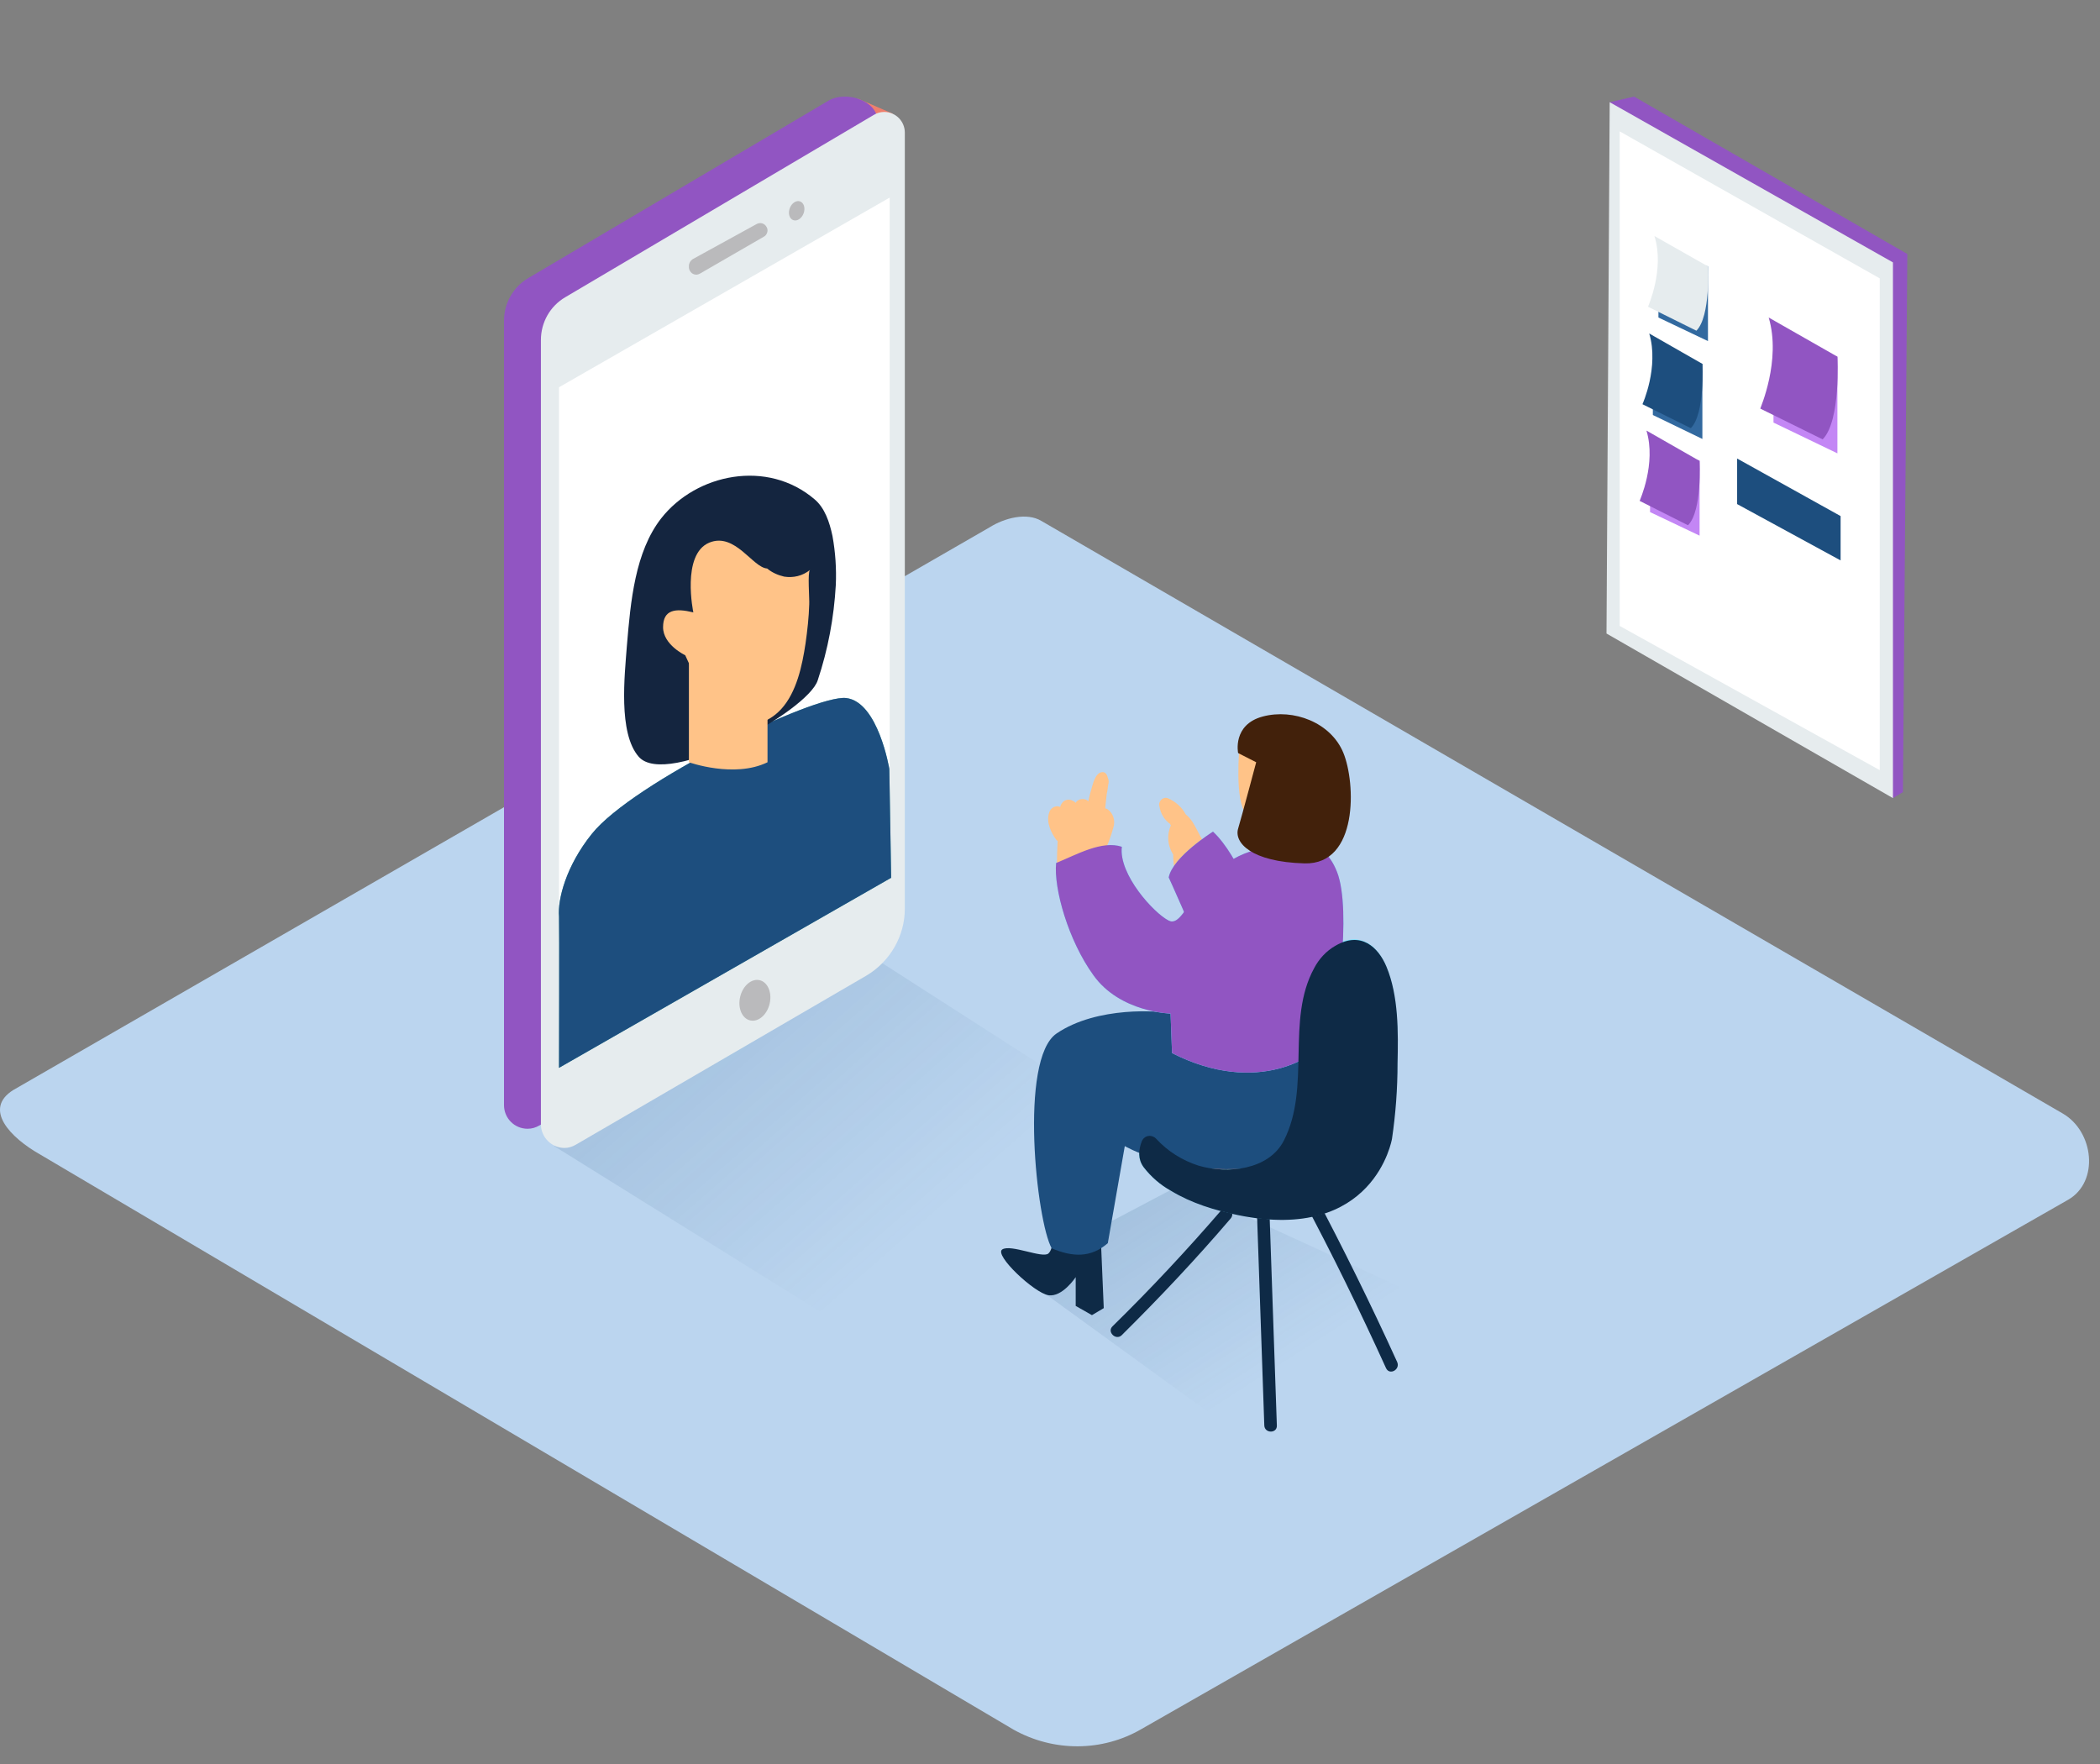
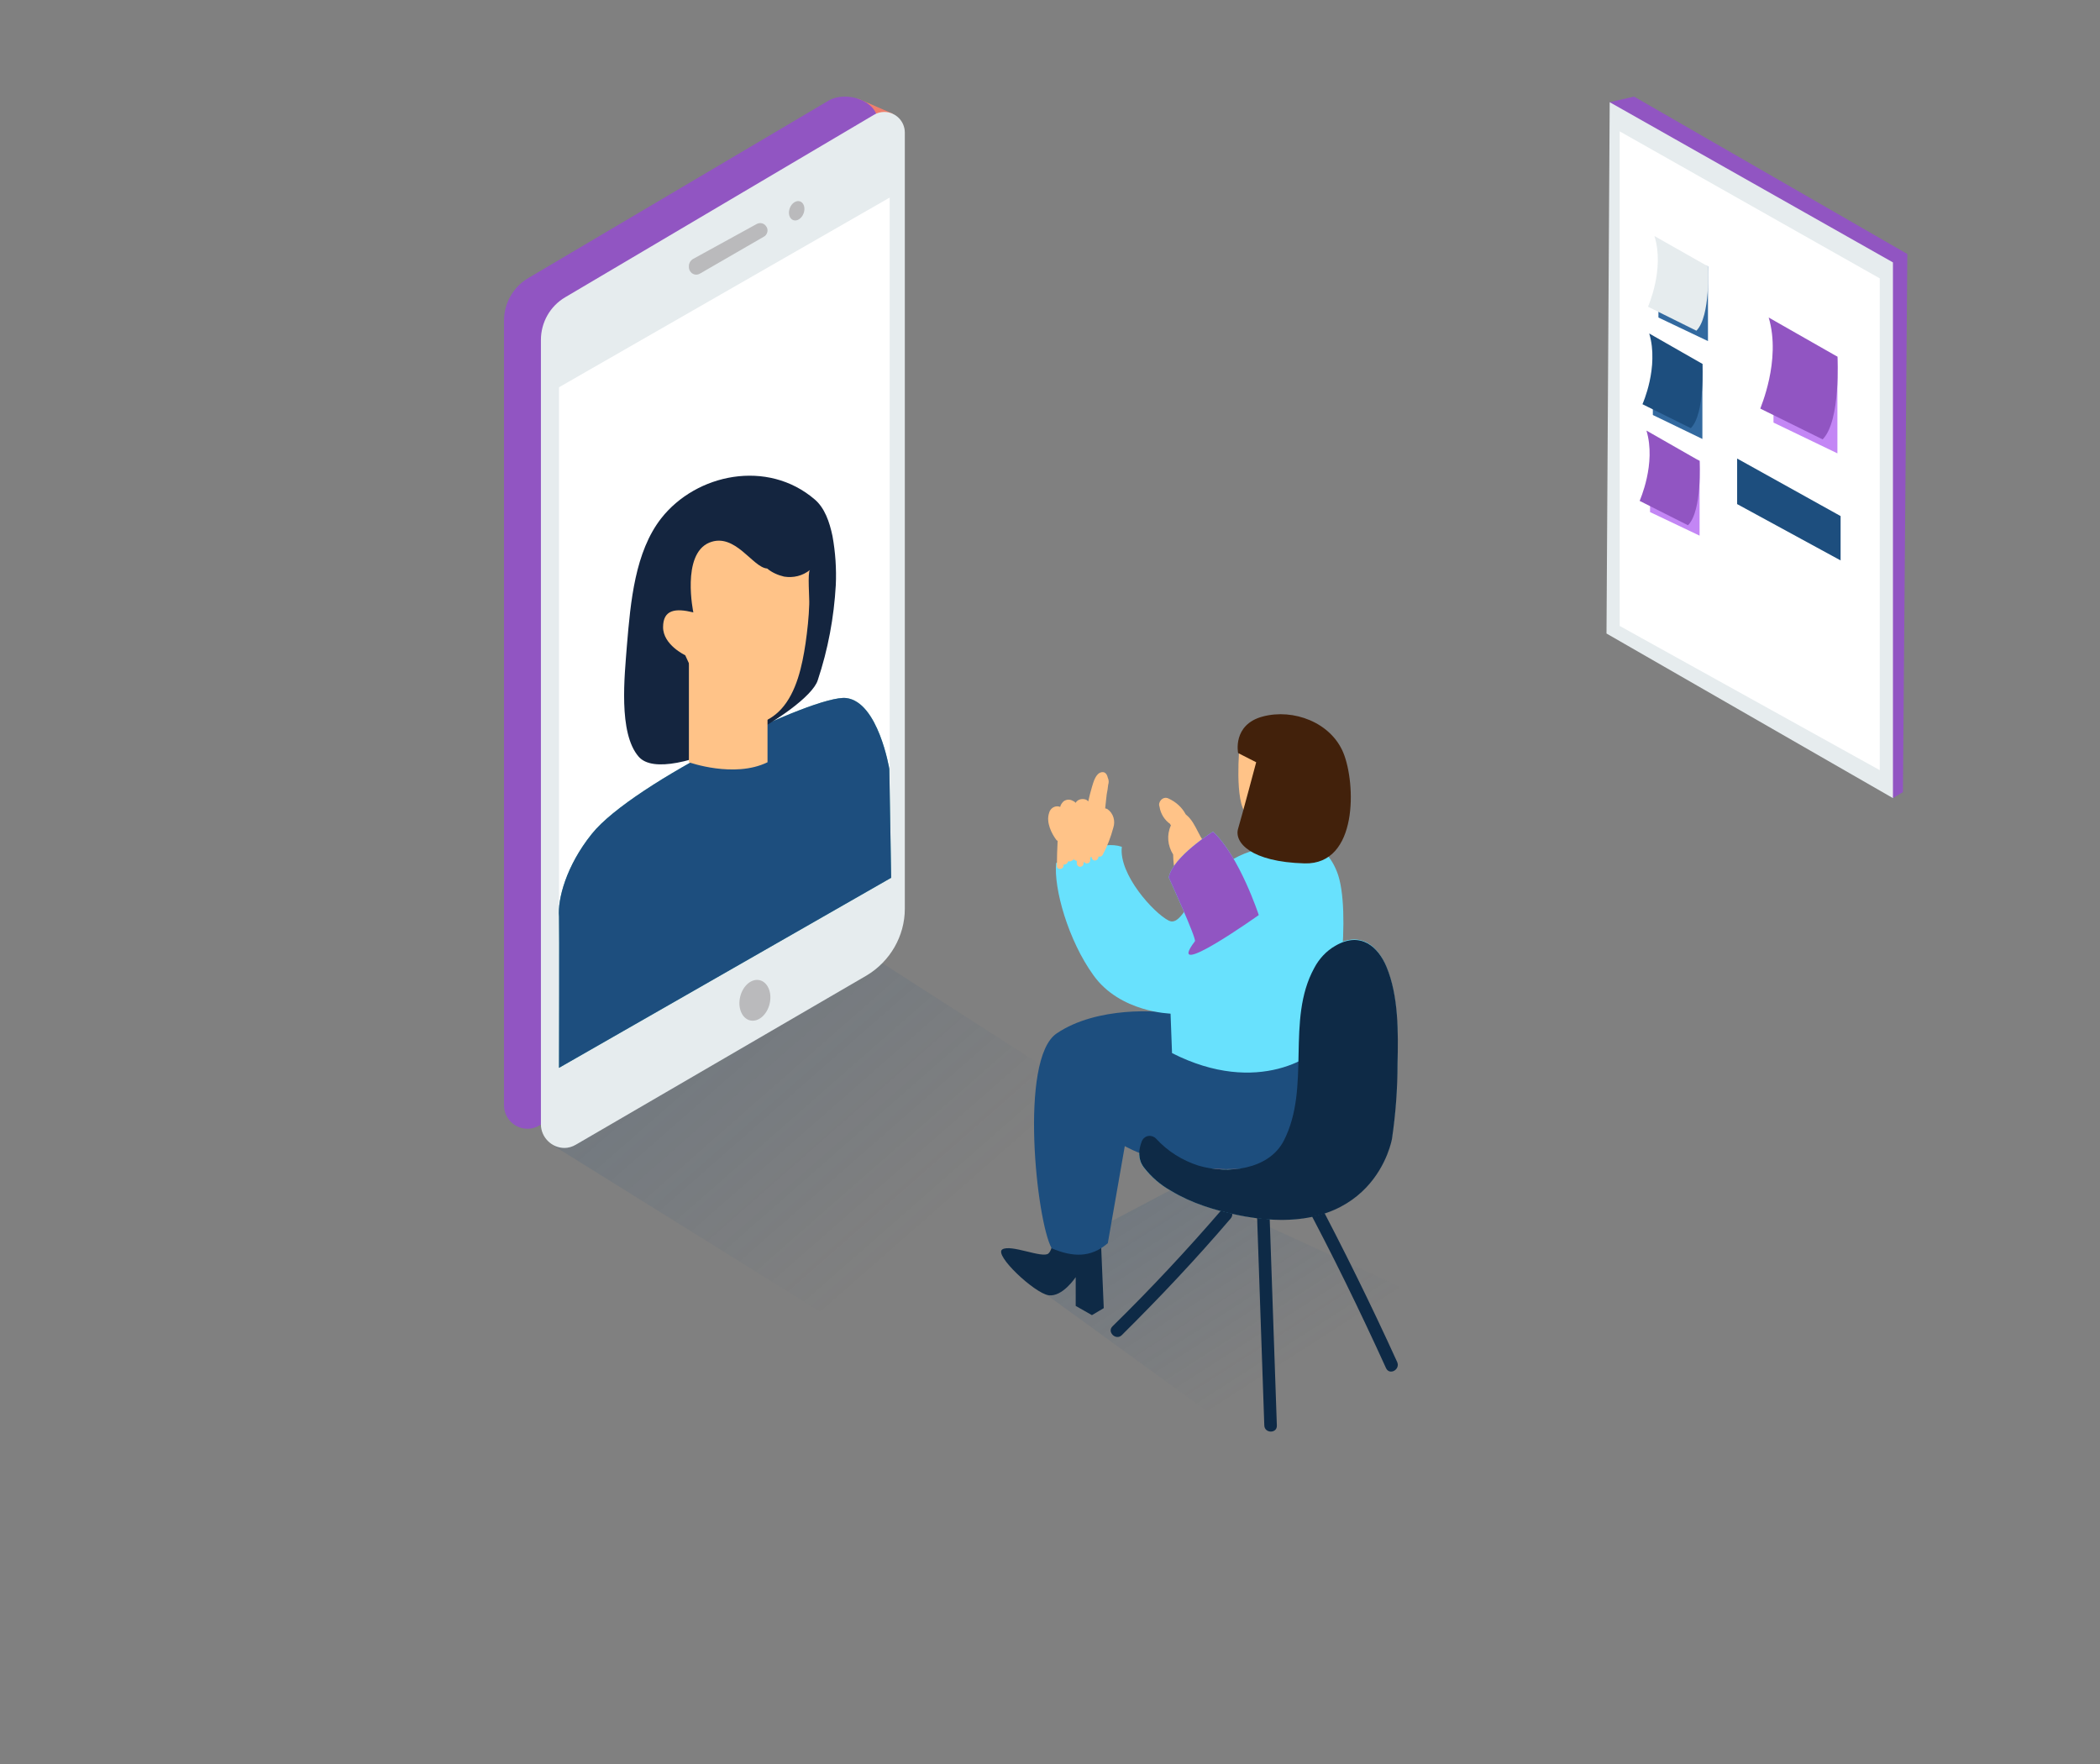
<svg xmlns="http://www.w3.org/2000/svg" width="1000" height="840" viewBox="0 0 1000 840" fill="none">
  <rect x="0" y="0" width="1000" height="840" fill="#808080" stroke="none" />
-   <path d="M482.707 823.669L19.307 549.869C4.707 541.669 -8.093 528.069 6.307 519.069L471.306 251.069C478.306 246.669 488.906 243.869 495.906 248.069L982.307 530.269C997.107 538.869 999.706 562.669 984.906 571.269L543.706 823.269C524.906 834.269 501.707 834.269 482.707 823.669Z" fill="#BBD5EF" />
  <path opacity="0.32" d="M525.598 566.15C513.12 570.016 514.35 582.846 501.52 585.482C493.611 587.064 491.502 605.342 483.593 605.87L428.231 648.05L263.903 545.763L417.862 457.184L550.379 542.248C529.816 557.362 549.852 558.768 525.598 566.15Z" fill="url(#paint0_linear_492_7389)" />
  <path opacity="0.32" d="M646.338 665.626C633.86 669.492 621.381 673.183 608.375 675.819C600.467 677.225 592.558 678.104 584.649 678.456L571.292 669.492L483.416 605.694L561.45 564.568L716.639 635.748C696.076 650.863 670.592 658.244 646.338 665.626Z" fill="url(#paint1_linear_492_7389)" />
  <path d="M557.584 528.012C566.899 521.509 577.796 517.994 589.571 520.63C602.049 523.442 613.122 531.351 625.776 533.285C627.885 533.636 635.97 533.109 637.2 534.163C672.877 567.908 573.226 564.217 573.226 564.217C563.56 556.308 554.421 548.399 544.93 540.49C547.742 534.163 552.663 531.527 557.584 528.012Z" fill="#EF7F6C" />
  <path d="M604.51 577.046L608.025 678.807C608.201 682.673 602.226 682.673 602.05 678.807C600.82 644.887 599.765 610.967 598.535 577.046C598.359 573.18 604.335 573.18 604.51 577.046Z" fill="#0E2A46" />
  <path d="M529.815 631.53C547.918 613.779 565.317 595.149 581.838 575.992C584.298 573.004 588.517 577.398 586.056 580.21C569.535 599.543 552.136 617.997 534.033 635.923C531.221 638.384 527.003 634.166 529.815 631.53Z" fill="#0E2A46" />
  <path d="M625.425 567.557C639.485 594.096 652.842 621.161 665.321 648.579C666.903 652.094 661.806 655.082 660.048 651.567C647.57 624.149 634.388 597.083 620.153 570.545C618.395 567.206 623.492 564.218 625.425 567.557Z" fill="#0E2A46" />
  <path d="M546.512 537.679C552.487 545.939 560.923 551.914 570.59 555.078C584.298 559.12 603.983 557.187 611.189 543.127C624.194 517.643 611.892 485.656 625.776 460.699C629.115 454.548 634.739 449.275 641.769 447.694C650.733 445.76 656.884 452.439 660.048 460.172C665.847 474.056 665.672 491.456 665.32 506.219C665.32 518.17 664.441 530.121 662.684 542.072C662.684 542.072 654.423 591.81 589.395 578.453C578.323 576.168 567.251 572.829 557.408 566.853C552.312 564.041 547.918 560.175 544.403 555.605C540.536 550.157 543.173 543.303 546.512 537.679Z" fill="#68E1FD" />
  <path d="M501.52 585.307C501.52 585.307 502.047 594.446 499.235 596.906C496.423 599.367 481.308 592.337 477.266 594.973C473.224 597.609 492.556 615.712 499.235 616.766C505.913 617.821 512.241 608.154 512.241 608.154V621.863L519.974 626.257L525.598 622.918L524.016 585.482L501.52 585.307Z" fill="#0E2A46" />
  <path d="M527.529 591.986C519.445 599.016 510.833 598.664 500.815 594.446C493.609 581.792 485.173 504.461 503.1 492.158C522.432 478.977 552.662 481.262 557.759 482.668L631.926 494.795C637.55 504.461 622.611 555.253 589.57 556.659C556.528 558.065 535.614 545.763 535.614 545.763L527.529 591.986Z" fill="#1D4E7E" />
  <path d="M556.354 380.205C559.869 381.787 562.857 384.424 564.614 387.763L564.79 387.939C570.062 392.157 570.765 400.065 576.389 403.932C576.389 404.108 581.662 407.798 581.662 407.798C581.662 407.798 581.135 400.593 581.135 400.768C582.892 405.689 584.65 410.611 586.232 415.707C586.056 415.883 585.704 415.883 585.529 416.059L586.056 416.41C586.232 416.41 586.407 416.586 586.583 416.762C586.759 417.289 587.11 417.641 587.638 417.816C588.868 420.277 585.529 424.143 582.189 422.386L565.493 414.126C563.208 413.598 561.099 413.071 558.99 412.192C558.814 410.435 558.638 408.677 558.638 406.92C556.002 402.702 555.475 397.605 557.584 393.035C557.584 392.86 557.408 392.86 557.233 392.684C557.233 392.684 557.232 392.508 557.408 392.508C554.596 390.575 552.663 387.587 552.136 384.072C551.257 381.963 553.717 378.975 556.354 380.205Z" fill="#FFC388" />
  <path d="M577.619 396.022C577.619 396.022 558.462 407.974 556.529 417.816C556.529 417.816 569.886 446.991 569.007 448.221C553.892 468.081 599.412 435.742 599.412 435.742C599.412 435.742 590.273 407.798 577.619 396.022Z" fill="#68E1FD" />
  <path d="M534.208 403.228C532.626 416.409 549.499 434.863 556.529 438.378C566.195 443.299 570.062 402.701 612.769 402.876C615.581 402.876 629.466 396.901 636.672 415.179C643.877 433.457 636.672 485.656 631.751 494.795C627.532 502.879 598.885 522.212 558.11 501.473L557.407 482.668C557.407 482.668 533.329 482.14 520.675 464.39C508.724 447.869 501.694 423.088 502.924 410.961C512.766 406.919 524.718 400.064 534.208 403.228Z" fill="#68E1FD" />
  <path d="M577.619 396.022C577.619 396.022 558.462 407.974 556.529 417.816C556.529 417.816 569.886 446.991 569.007 448.221C553.892 468.081 599.412 435.742 599.412 435.742C599.412 435.742 590.273 407.798 577.619 396.022Z" fill="#9155C2" />
  <path d="M499.584 387.059C500.112 384.95 502.221 383.544 504.33 384.071C504.506 384.071 504.681 384.247 504.857 384.247C505.033 383.192 505.736 382.314 506.439 381.611C507.845 380.556 509.602 380.556 511.008 381.435C511.536 381.611 511.887 381.962 512.239 382.314L512.414 381.962C513.469 380.556 515.402 380.205 516.984 380.732C517.511 380.908 517.863 381.259 518.214 381.611C518.741 379.326 519.269 377.041 519.972 374.756C520.675 372.472 521.729 368.254 524.541 367.726C526.299 367.375 527.178 368.781 527.529 370.363C528.056 371.417 528.056 372.647 527.705 373.702C527.529 375.284 527.353 376.69 527.002 378.271C526.826 380.38 526.475 382.489 526.299 384.774V384.95C526.65 384.95 527.002 385.126 527.353 385.301C530.165 387.235 531.22 390.926 530.165 394.089C528.935 398.659 527.353 402.877 525.068 407.095C524.717 407.798 523.838 408.149 523.135 407.798L522.959 408.501C522.784 409.38 521.905 409.907 521.026 409.731C520.323 409.555 519.972 409.028 519.796 408.325V407.974C519.62 408.149 519.444 408.149 519.269 408.149L519.093 409.907C518.917 411.489 516.632 411.489 516.105 410.258C516.105 410.61 515.929 411.137 515.929 411.489C515.754 412.367 514.875 412.895 513.996 412.719C513.293 412.543 512.942 412.016 512.766 411.313C512.766 410.786 512.766 410.434 512.766 409.907C512.239 409.907 511.711 409.555 511.36 409.204C511.008 409.555 510.657 409.731 510.305 409.907C509.954 410.258 509.251 410.258 508.724 410.083L508.548 410.434C508.196 411.313 507.318 411.84 506.439 411.664C506.439 411.84 506.439 412.016 506.439 412.192C506.439 414.125 503.275 414.476 503.275 412.367C503.275 408.325 503.451 404.283 503.627 400.416C503.451 400.24 503.275 400.24 503.1 400.065C500.815 397.077 498.003 391.629 499.584 387.059Z" fill="#FFC388" />
  <path d="M590.272 354.721C590.272 355.072 587.636 381.962 593.612 387.762C599.587 393.562 615.405 391.277 619.447 384.774C623.489 378.271 628.235 369.835 624.017 359.817C619.799 349.8 590.975 348.218 590.272 354.721Z" fill="#FFC388" />
-   <path d="M534.208 403.228C532.626 416.409 549.499 434.863 556.529 438.378C566.195 443.299 570.062 402.701 612.769 402.876C615.581 402.876 629.466 396.901 636.672 415.179C643.877 433.457 636.672 485.656 631.751 494.795C627.532 502.879 598.885 522.212 558.11 501.473L557.407 482.668C557.407 482.668 533.329 482.14 520.675 464.39C508.724 447.869 501.694 423.088 502.924 410.961C512.766 406.919 524.718 400.064 534.208 403.228Z" fill="#9155C2" />
  <path d="M589.572 358.587L598.184 362.981C598.184 362.981 591.505 388.113 589.572 394.616C587.638 401.119 595.547 410.434 621.207 411.137C646.867 411.84 645.637 372.823 639.661 358.411C633.685 344 615.934 337.321 601.347 341.188C586.76 345.054 589.572 358.587 589.572 358.587Z" fill="#42210B" />
  <path d="M543.7 543.478C544.579 541.369 546.863 540.315 548.972 541.193C549.5 541.369 550.027 541.721 550.554 542.248C556.002 548.223 563.033 552.617 570.766 555.078C584.474 559.12 604.158 557.187 611.364 543.127C624.37 517.643 612.243 485.832 625.776 461.05C628.061 456.657 631.576 452.79 635.97 450.33C648.096 443.3 656.357 451.033 660.223 460.348C666.023 474.232 665.847 491.631 665.496 506.394C665.496 518.346 664.617 530.297 662.86 542.248C662.86 542.248 654.599 591.986 589.571 578.629C578.499 576.344 567.426 573.004 557.584 567.029C552.487 564.217 548.094 560.35 544.579 555.781C541.767 551.914 542.118 547.696 543.7 543.478Z" fill="#0E2A46" />
  <path d="M408.546 46.978L425.242 54.184L409.249 61.214L405.382 52.954" fill="#EF7F6C" />
  <path d="M256.873 535.921L395.189 455.427C406.437 448.748 413.468 436.621 413.468 423.616L417.861 57.525C417.861 47.858 402.922 43.113 394.662 47.858L251.6 132.395C244.394 136.613 240 144.346 240 152.782V526.255C240 532.406 244.921 537.503 251.249 537.503C253.182 537.503 255.115 536.976 256.873 535.921Z" fill="#9155C2" />
  <path d="M274.272 545.06L412.589 464.566C423.837 457.888 430.867 445.761 430.867 432.755V63.149C430.867 57.7 426.473 53.307 421.025 53.307C419.268 53.307 417.51 53.834 416.104 54.713L269.175 141.534C261.97 145.752 257.576 153.485 257.576 161.921V535.394C257.576 541.545 262.673 546.642 268.824 546.642C270.581 546.642 272.515 546.115 274.272 545.06Z" fill="#E6ECEE" />
  <path d="M266.188 184.418L423.662 94.081V417.465L266.188 508.504V184.418Z" fill="white" />
  <path d="M357.188 485.907C353.317 484.983 351.202 479.947 352.465 474.66C353.728 469.373 357.889 465.836 361.76 466.761C365.631 467.685 367.746 472.721 366.483 478.008C365.221 483.295 361.059 486.832 357.188 485.907Z" fill="#BABABC" />
  <path d="M365.486 109.723C365.486 110.953 364.783 112.183 363.729 112.71L333.324 130.286C331.566 131.34 329.457 130.637 328.578 129.055C328.227 128.528 328.051 127.825 328.051 127.298V126.595C328.051 125.365 328.754 124.134 329.809 123.431L360.214 106.735C361.971 105.68 364.08 106.383 364.959 107.965C365.311 108.492 365.486 109.02 365.486 109.723Z" fill="#BABABC" />
  <path d="M377.726 104.822C375.905 104.148 375.167 101.609 376.077 99.152C376.986 96.694 379.199 95.248 381.02 95.921C382.841 96.595 383.579 99.134 382.669 101.592C381.76 104.049 379.546 105.496 377.726 104.822Z" fill="#BABABC" />
  <path d="M298.685 458.991C290.637 456.433 286.878 445.661 290.289 434.931C293.699 424.2 302.988 417.575 311.036 420.133C319.083 422.691 322.843 433.463 319.432 444.194C316.022 454.924 306.733 461.549 298.685 458.991Z" fill="#CCCCCC" />
  <path d="M304.049 442.267C301.109 441.628 299.477 437.649 300.406 433.381C301.334 429.112 304.47 426.171 307.41 426.81C310.351 427.449 311.982 431.428 311.054 435.696C310.126 439.965 306.989 442.906 304.049 442.267Z" fill="#F4F4F4" />
  <path d="M295.011 457.185C295.011 457.185 298.351 442.773 306.611 441.016C314.871 439.258 316.98 449.804 316.98 449.804C314.696 454.197 310.829 457.712 306.084 459.118C297.648 461.93 295.011 457.185 295.011 457.185Z" fill="#F4F4F4" />
  <path d="M346.821 432.359C338.126 429.595 334.08 417.906 337.784 406.251C341.489 394.596 351.541 387.387 360.236 390.151C368.932 392.915 372.977 404.604 369.273 416.259C365.568 427.915 355.516 435.123 346.821 432.359Z" fill="#EF7F6C" />
  <path d="M346.681 401.12C347.208 400.944 351.778 403.932 351.602 404.811C351.426 405.689 349.141 409.029 349.493 409.732C349.844 410.435 354.414 416.234 357.226 416.586C358.983 415.531 360.565 414.125 362.147 412.719C363.905 413.422 365.135 414.828 365.486 416.762C365.486 417.816 361.093 421.507 358.456 422.386C354.941 423.616 344.22 411.665 342.99 408.677C341.76 405.689 346.681 401.12 346.681 401.12Z" fill="#F4F4F4" />
  <path d="M386.226 382.49V402.877C386.226 405.162 388.16 407.095 390.445 407.095C391.148 407.095 391.85 406.919 392.554 406.568L411.535 396.198C412.941 395.495 413.819 394.089 413.644 392.508V371.593C413.644 369.308 411.71 367.375 409.426 367.375C408.723 367.375 408.02 367.551 407.317 367.902L388.335 378.799C386.929 379.502 386.226 380.908 386.226 382.49Z" fill="#EF7F6C" />
  <path d="M397.917 395.904C394.885 394.6 393.857 390.218 395.621 386.116C397.385 382.014 401.273 379.745 404.305 381.049C407.337 382.353 408.365 386.735 406.601 390.837C404.837 394.939 400.949 397.208 397.917 395.904Z" fill="#F4F4F4" />
  <path d="M423.485 366.145C423.485 366.145 418.211 334.157 402.921 332.4C387.63 330.642 301.16 372.823 281.828 397.077C269.525 412.367 265.484 428.361 266.187 436.445C266.362 439.785 266.187 508.504 266.187 508.504L424.363 417.991L423.485 366.145Z" fill="#5BB7B4" />
  <path d="M423.485 366.145C423.485 366.145 418.211 334.157 402.921 332.4C387.63 330.642 301.16 372.823 281.828 397.077C269.525 412.367 265.484 428.361 266.187 436.445C266.362 439.785 266.187 508.504 266.187 508.504L424.363 417.991L423.485 366.145Z" fill="#1D4E7E" />
  <path d="M298.524 307.444C300.282 286.353 302.391 262.803 314.869 246.809C331.566 225.543 365.486 218.513 387.982 237.846C392.727 241.888 395.012 248.567 396.418 255.245C397.824 262.978 398.352 270.887 398 278.62C397.121 294.086 394.309 309.201 389.388 323.964C384.643 338.903 317.506 375.635 304.149 360.345C294.306 349.097 297.47 321.504 298.524 307.444Z" fill="#14253F" />
  <path d="M328.051 315.704V362.981C328.051 362.981 349.669 370.714 365.486 362.981V315.704" fill="#FFC388" />
  <path d="M330.162 291.626C330.162 291.626 324.362 264.033 337.719 258.409C350.022 253.313 358.458 270.36 365.312 270.712C367.597 272.645 370.409 273.875 373.397 274.579C377.79 275.282 382.184 274.227 385.699 271.415C384.469 272.47 385.523 285.475 385.348 287.76C385.172 293.911 384.469 300.238 383.59 306.39C382.008 316.935 379.372 329.589 371.991 337.673C358.809 351.909 339.476 343.649 332.798 327.48C331.919 325.195 331.04 322.735 330.162 320.45L326.295 312.014C326.295 312.014 315.75 307.093 315.75 298.657C315.75 290.22 321.726 289.517 330.162 291.626Z" fill="#FFC388" />
  <path d="M766.521 48.663L778.126 46L908.247 120.953L906.155 377.201L901.399 380.054" fill="#9155C2" />
  <path d="M766.522 48.663L765 301.677L901.399 380.054V124.948L766.522 48.663Z" fill="#E6ECEE" />
  <path d="M771.277 62.551V298.063L895.121 366.738V132.558L771.277 62.551Z" fill="white" />
  <path d="M813.32 126.85V162.425L789.73 151.201V120.953" fill="#32699F" />
  <path d="M787.827 112.393L813.319 126.85C813.319 126.85 814.65 150.63 807.802 157.478L784.783 146.064C784.783 145.874 792.773 128.182 787.827 112.393Z" fill="#E6ECEE" />
  <path d="M874.957 169.843V215.88L844.52 201.232V162.424" fill="#C386F5" />
  <path d="M842.236 151.201L874.956 169.844C874.956 169.844 876.669 200.472 867.918 209.223L838.241 194.575C838.051 194.575 848.323 171.747 842.236 151.201Z" fill="#9155C2" />
  <path d="M810.658 173.268V209.032L787.068 197.618V167.561" fill="#32699F" />
  <path d="M785.355 158.81L810.656 173.268C810.656 173.268 811.988 197.047 805.14 203.895L782.121 192.481C782.121 192.481 790.111 174.789 785.355 158.81Z" fill="#1D4E7E" />
  <path d="M809.326 219.305V255.069L785.736 243.845V213.598" fill="#C386F5" />
  <path d="M784.023 205.037L809.324 219.495C809.324 219.495 810.656 243.274 803.808 250.123L780.789 238.519C780.789 238.328 788.779 220.827 784.023 205.037Z" fill="#9155C2" />
  <path d="M827.207 218.354L876.478 245.748V266.865L827.207 240.041V218.354Z" fill="#1D4E7E" />
  <defs>
    <linearGradient id="paint0_linear_492_7389" x1="448.797" y1="576.348" x2="215.978" y2="310.99" gradientUnits="userSpaceOnUse">
      <stop stop-color="#1D4E7E" stop-opacity="0" />
      <stop offset="1" stop-color="#1D4E7E" />
    </linearGradient>
    <linearGradient id="paint1_linear_492_7389" x1="633.94" y1="635.672" x2="506.459" y2="437.429" gradientUnits="userSpaceOnUse">
      <stop stop-color="#1D4E7E" stop-opacity="0" />
      <stop offset="1" stop-color="#1D4E7E" />
    </linearGradient>
  </defs>
</svg>